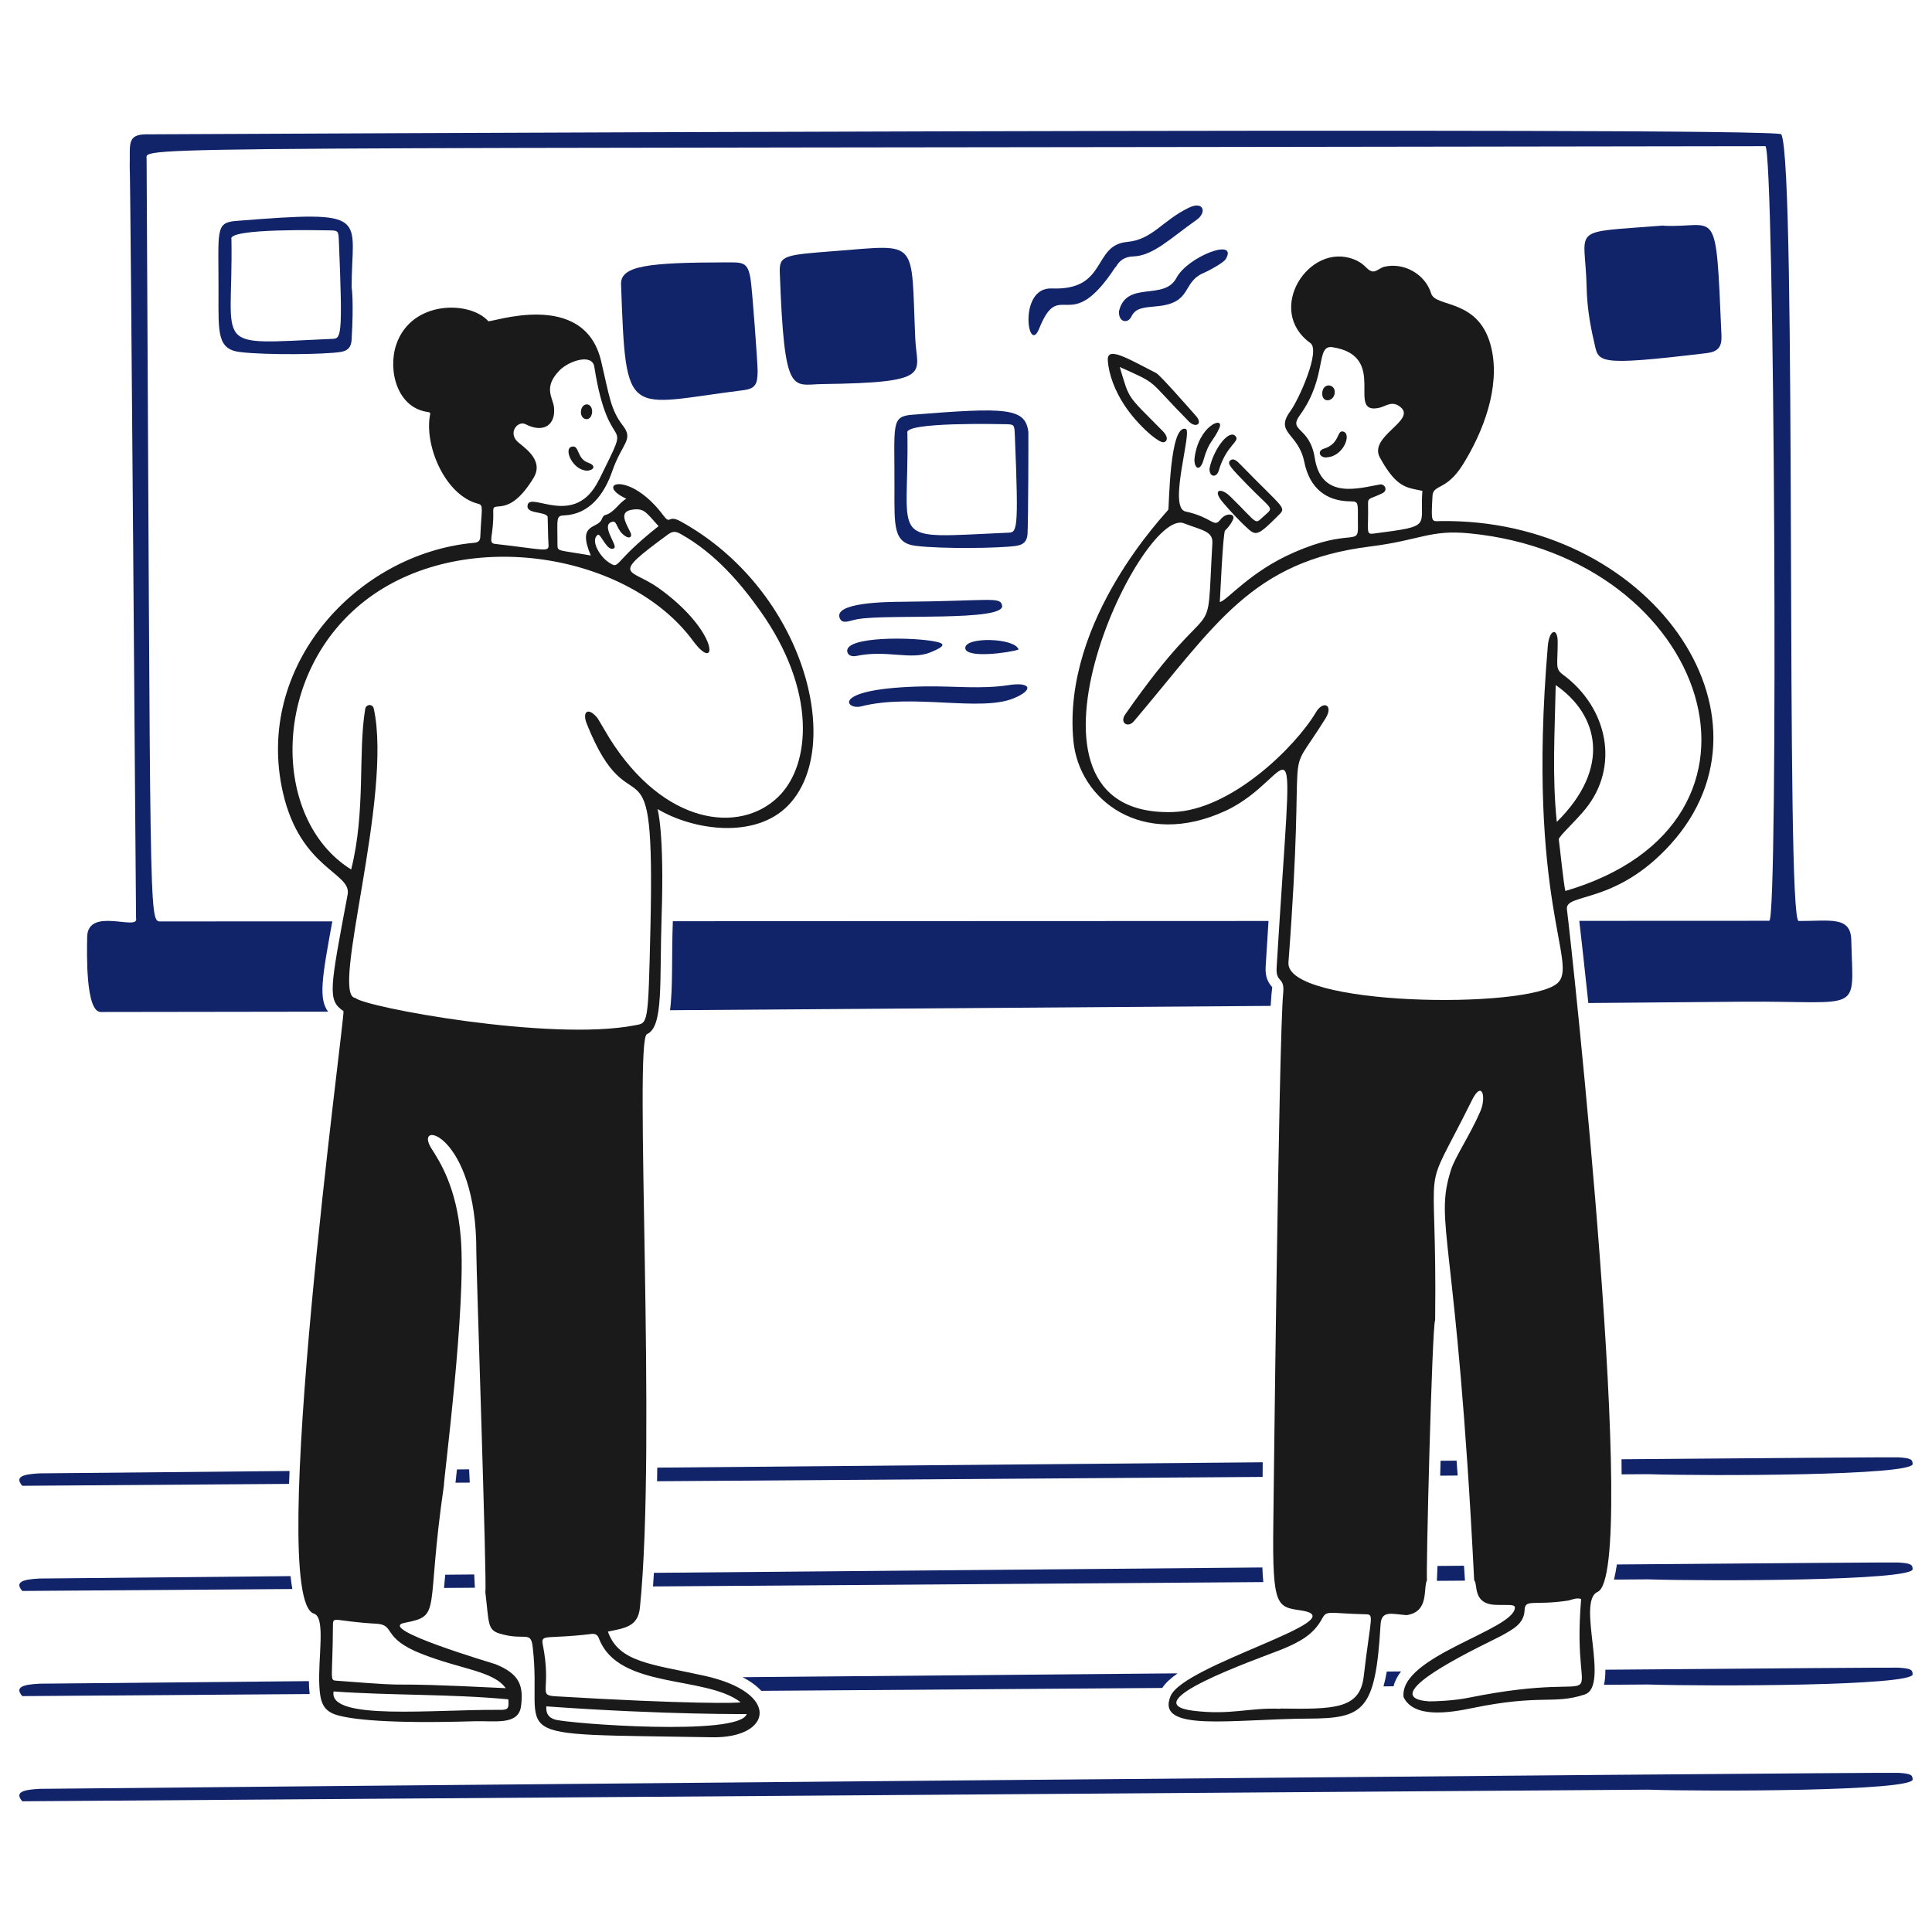
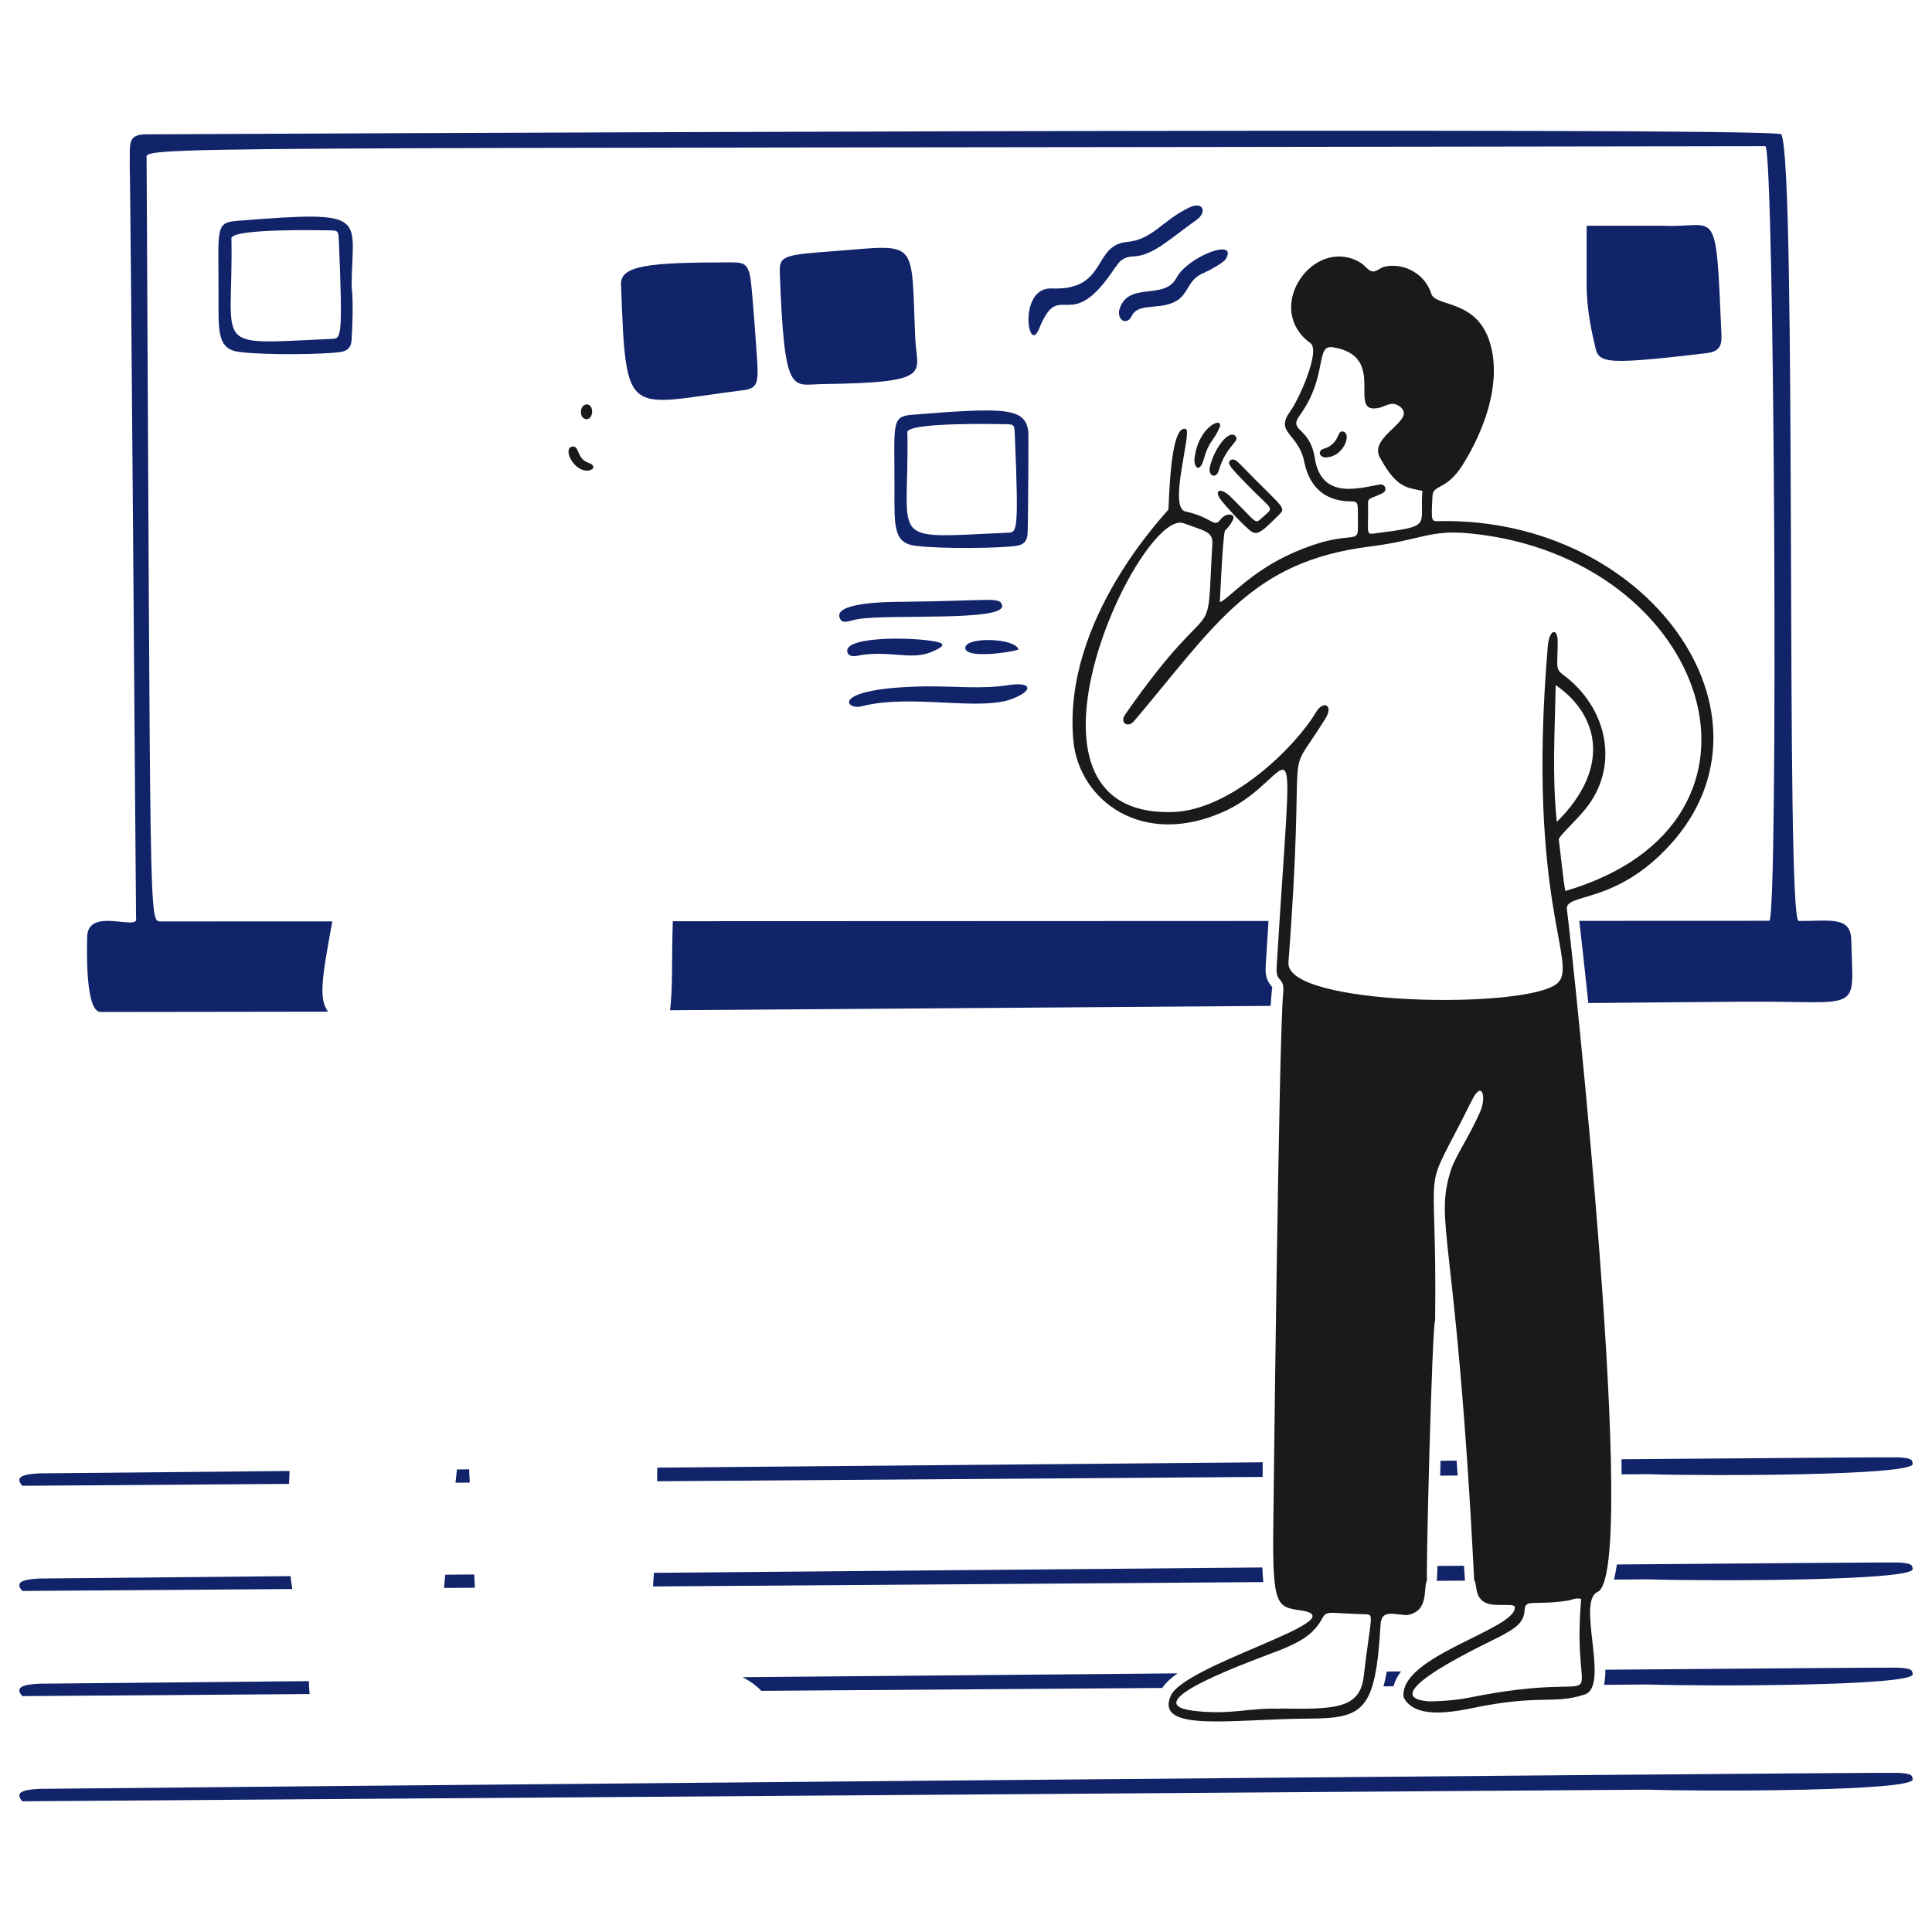
<svg xmlns="http://www.w3.org/2000/svg" width="400" height="400" viewBox="0 0 400 400" fill="none">
  <path d="M298.255 302.437L298.172 305.52L301.796 305.493L301.568 302.41L298.255 302.437Z" fill="#112369" />
  <path d="M94.604 304.234C94.467 305.413 94.363 306.368 94.307 306.977L97.257 306.956L97.125 304.211L94.604 304.234Z" fill="#112369" />
  <path d="M136.08 303.858C136.07 304.805 136.057 305.746 136.041 306.676L261.411 305.779L261.43 302.75L136.08 303.858Z" fill="#112369" />
  <path d="M59.949 304.551C28.802 304.837 8.492 305.029 8.187 305.044C4.429 305.226 3.102 305.864 4.614 307.617L59.846 307.223C59.877 306.357 59.908 305.466 59.949 304.551Z" fill="#112369" />
  <path d="M393.055 301.726C392.27 301.681 369.644 301.846 335.717 302.124C335.729 303.185 335.735 304.229 335.737 305.25L341.163 305.211C353.918 305.619 396.225 305.528 395.999 303.077C395.925 302.285 395.894 301.89 393.055 301.726Z" fill="#112369" />
  <path d="M297.623 324.214C297.578 325.403 297.534 326.441 297.491 327.296L303.306 327.255L303.103 324.168L297.623 324.214Z" fill="#112369" />
  <path d="M135.388 325.638C135.33 326.601 135.268 327.542 135.199 328.457L261.556 327.554C261.459 326.638 261.399 325.632 261.364 324.527L135.388 325.638Z" fill="#112369" />
  <path d="M92.182 326.03C92.093 327.033 92.012 327.943 91.929 328.769L98.318 328.724L98.181 325.977L92.182 326.03Z" fill="#112369" />
  <path d="M60.154 326.32C28.891 326.608 8.492 326.801 8.185 326.818C4.428 327 3.1 327.636 4.612 329.39L60.521 328.991C60.382 328.181 60.26 327.294 60.154 326.32Z" fill="#112369" />
  <path d="M393.055 323.5C392.264 323.454 369.219 323.624 334.76 323.906C334.586 325.066 334.385 326.112 334.157 327.036L341.161 326.986C353.916 327.394 396.223 327.303 395.997 324.852C395.922 324.061 395.894 323.663 393.055 323.5Z" fill="#112369" />
  <path d="M8.187 370.363C4.429 370.546 3.102 371.182 4.614 372.936L341.161 370.531C353.916 370.939 396.223 370.848 395.997 368.397C395.924 367.606 395.895 367.21 393.055 367.047C389.796 366.858 9.515 370.299 8.187 370.363Z" fill="#112369" />
  <path d="M243.811 346.449L153.734 347.245C155.493 348.15 156.736 349.12 157.612 350.068L240.631 349.474C241.292 348.444 242.396 347.439 243.811 346.449Z" fill="#112369" />
  <path d="M290.072 346.049L287.122 346.074C286.926 347.197 286.7 348.218 286.437 349.144L288.519 349.13C288.79 348.042 289.331 347.019 290.072 346.049Z" fill="#112369" />
  <path d="M63.952 348.059C30.553 348.365 8.504 348.574 8.187 348.589C4.429 348.771 3.102 349.407 4.614 351.162L64.113 350.735C64.012 349.919 63.962 349.028 63.952 348.059Z" fill="#112369" />
  <path d="M393.055 345.273C392.245 345.227 368.152 345.403 332.379 345.698C332.379 346.82 332.298 347.875 332.093 348.822L341.161 348.757C353.916 349.165 396.223 349.074 395.997 346.624C395.922 345.832 395.893 345.436 393.055 345.273Z" fill="#112369" />
  <path d="M263.077 208.258C263.301 204.533 263.437 204.493 263.402 204.392C262.632 203.485 261.9 202.44 262.041 200.124C262.246 196.758 262.443 193.611 262.632 190.68L139.303 190.729C139.026 198.15 139.334 204.562 138.721 209.157L263.077 208.258Z" fill="#112369" />
  <path d="M383.285 194.587C383.167 189.625 378.858 190.703 372.391 190.684C369.621 190.676 372.09 34.497 368.805 27.812C367.98 26.136 30.669 27.808 30.215 27.812C26.173 27.858 26.991 29.992 26.855 34.439C27.037 35.121 28.127 189.412 28.17 190.094C28.852 192.909 18.16 187.597 18.048 193.996C17.992 197.22 17.686 209.521 20.864 209.521L67.927 209.455C65.948 206.793 66.634 202.561 68.801 190.759C46.889 190.767 33.159 190.773 33.211 190.773C30.76 190.773 31.213 190.645 30.352 32.896C30.337 30.172 21.634 30.831 365.492 30.263C367.398 30.261 368.216 190.638 366.308 190.638L326.976 190.655C327.353 193.93 328.031 199.928 328.849 207.665L360.953 207.39C385.875 207.207 383.654 210.17 383.285 194.587Z" fill="#112369" />
  <path d="M161.447 56.41C161.317 52.824 162.446 52.786 173.067 51.962C190.408 50.613 188.581 49.374 189.499 70.165C189.814 77.291 193.499 79.22 170.297 79.516C163.962 79.597 162.394 82.396 161.447 56.41Z" fill="#112369" />
-   <path d="M344.428 46.739C355.639 47.284 355.217 41.558 356.412 69.481C356.514 71.841 355.685 72.831 353.325 73.113C329.711 75.928 331.043 75.019 329.993 70.571C329.135 66.937 328.573 63.217 328.495 59.494C328.225 46.648 324.455 48.282 344.428 46.693V46.739Z" fill="#112369" />
+   <path d="M344.428 46.739C355.639 47.284 355.217 41.558 356.412 69.481C356.514 71.841 355.685 72.831 353.325 73.113C329.711 75.928 331.043 75.019 329.993 70.571C329.135 66.937 328.573 63.217 328.495 59.494V46.739Z" fill="#112369" />
  <path d="M156.862 76.784C156.846 79.459 156.456 80.468 153.912 80.785C129.591 83.818 129.608 87.368 128.582 58.861C128.443 55.003 134.211 54.344 150.417 54.322C153.798 54.318 154.828 54.195 155.402 57.802C155.75 59.994 156.87 75.378 156.862 76.784Z" fill="#112369" />
  <path d="M212.742 110.52C212.649 112.063 211.924 112.788 210.383 113.016C207.023 113.513 195.082 113.677 189.637 113.016C184.96 112.448 185.167 109.113 185.19 100.986C185.227 87.732 184.417 86.226 188.867 85.869C208.338 84.309 212.322 84.4 212.91 89.464C212.943 89.741 212.892 108.058 212.742 110.52ZM187.866 89.64C188.274 112.881 183.238 111.406 208.611 110.294C210.563 110.209 210.952 110.474 210.109 90.048C210.02 87.914 210.018 87.846 208.021 87.823C207.114 87.812 187.05 87.326 187.866 89.64Z" fill="#112369" />
  <path d="M72.794 70.39C72.7 71.934 71.975 72.659 70.434 72.887C67.074 73.384 55.133 73.547 49.689 72.887C45.011 72.319 45.218 68.984 45.241 60.857C45.278 47.602 44.468 46.096 48.918 45.74C77.239 43.471 72.796 44.696 72.796 59.63C72.796 59.177 73.283 62.379 72.794 70.39ZM47.917 49.51C48.326 72.752 43.289 71.277 68.663 70.165C70.614 70.08 71.004 70.345 70.161 49.919C70.071 47.785 70.069 47.716 68.072 47.694C67.165 47.683 47.101 47.196 47.917 49.51Z" fill="#112369" />
  <path d="M230.946 55.275C221.369 69.981 219.473 57.23 215.15 68.029C212.84 73.797 210.702 59.434 217.737 59.722C229.359 60.197 226.133 50.773 233.307 50.099C238.663 49.596 240.523 45.737 246.108 43.019C249.193 41.517 249.926 43.978 247.743 45.515C242.307 49.343 238.756 52.971 234.579 53.095C232.899 53.145 231.764 53.911 230.993 55.32L230.946 55.275Z" fill="#112369" />
  <path d="M209.902 144.564C203.016 147.433 188.84 143.534 178.335 146.24C174.977 147.106 171.617 142.426 191.589 142.109C197.355 142.018 203.163 142.731 208.883 141.838C213.287 141.15 214.218 142.766 209.902 144.564Z" fill="#112369" />
  <path d="M186.822 124.59C205.023 124.439 207.101 123.457 207.476 125.361C208.137 128.723 183.914 127.105 177.653 128.176C175.836 128.487 174.515 129.268 173.93 128.131C172.141 124.644 184.098 124.613 186.822 124.59Z" fill="#112369" />
  <path d="M231.671 64.445C233.214 57.955 240.999 62.39 243.564 57.545C245.948 53.039 256.443 49.14 253.777 53.642C253.321 54.412 250.141 56.126 249.329 56.457C244.579 58.386 247.013 62.707 239.57 63.403C236.709 63.67 235.103 63.735 234.213 65.583C233.508 67.045 231.58 66.763 231.671 64.493V64.445Z" fill="#112369" />
  <path d="M192.589 135.082C188.512 136.723 183.64 134.485 177.336 135.801C176.516 135.973 175.625 135.797 175.43 134.984C174.624 131.637 189.584 131.862 194.029 132.911C195.432 133.242 195.966 133.725 192.589 135.082Z" fill="#112369" />
  <path d="M210.882 134.487C208.839 135.169 200.02 136.35 199.851 134.216C199.656 131.765 210.2 132.036 210.882 134.487Z" fill="#112369" />
-   <path d="M136.136 167.503C136.136 167.503 137.569 172.258 136.981 189.684C136.521 203.301 137.432 212.6 133.94 214.106C131.213 215.281 135.974 298.77 132.487 332.856C132.083 336.807 129.355 337.078 125.86 337.803C128.085 344.159 134.801 344.526 145.742 346.927C161.9 350.474 159.769 359.895 147.467 359.682C102.076 358.901 112.571 360.589 110.29 340.979C109.884 337.484 108.655 339.796 103.435 338.209C100.893 337.437 101.255 336.076 100.485 329.631C100.847 328.133 98.604 262.669 98.618 259.22C98.734 234.601 85.352 231.518 89.331 237.795C90.995 240.418 94.539 245.736 95.399 256.185C96.576 270.484 91.859 306.163 91.904 307.57C88.045 334.035 91.591 334.468 83.779 335.987C77.61 337.186 102.165 344.381 102.617 344.565C107.626 346.614 108.386 349.015 107.883 353.189C107.39 357.275 102.482 356.239 98.214 356.367C79.957 356.912 72.719 355.947 69.76 355.083C66.781 354.211 66.282 352.205 66.116 349.038C65.808 343.202 67.492 334.855 64.987 334.081C54.99 330.986 71.573 209.652 71.115 209.339C67.786 207.071 68.256 205.018 71.977 185.191C72.829 180.65 62.224 179.968 58.586 164.129C52.56 137.889 73.866 114.588 98.169 112.379C99.032 112.3 99.403 111.971 99.441 111.107C99.685 105.253 100.172 104.598 98.987 104.298C92.113 102.56 87.684 92.042 89.091 85.595C89.091 85.549 88.909 85.367 88.774 85.324C82.192 84.596 80.233 76.606 82.055 71.297C85.221 62.078 97.353 62.258 101.075 66.484C101.479 66.942 120.895 59.679 124.454 74.746C126.169 82.011 126.411 84.82 128.947 88.091C131.267 91.083 128.771 91.725 126.768 97.534C125.092 102.392 122.001 106.463 116.872 106.703C115.055 106.788 115.419 107.157 115.419 112.831C115.419 114.237 115.602 113.829 122.32 115.01C119.37 108.11 123.818 109.607 124.59 107.476C124.727 107.159 124.953 106.748 125.226 106.659C127.178 106.16 127.996 104.209 129.674 103.256C122.819 100.078 130.26 97.267 137.3 106.659C138.932 108.839 138.162 106.434 140.886 107.931C166.529 122.029 175.031 154.696 163.123 166.813C156.291 173.766 143.535 171.918 136.136 167.503ZM131.398 212.289C134.17 211.755 134.199 212.652 134.667 191.998C135.636 149.147 130.909 173.538 121.458 149.783C120.501 147.377 121.75 146.271 123.683 148.647C123.867 148.873 125.552 151.821 126.179 152.824C137.472 170.861 153.183 172.736 161.155 164.953C167.914 158.351 169.114 142.903 157.32 126.375C153.376 120.846 148.207 114.656 141.012 110.6C139.974 110.015 139.347 109.887 138.3 110.654C126.034 119.644 130.447 117.509 136.395 121.774C149.056 130.856 148.692 139.752 143.475 132.669C130.211 114.654 96.675 108.884 76.429 123.726C55.868 138.799 56.003 169.664 72.706 180.014C75.748 167.938 74.099 155.854 75.611 146.785C75.785 145.739 77.162 145.693 77.382 146.694C81.374 164.868 68.258 206.205 73.568 206.613C75.466 208.511 113.913 215.666 131.398 212.289ZM123.998 99.396C131.398 84.325 126.219 96.16 123.045 75.929C122.604 73.113 117.75 74.719 115.827 76.702C112.407 80.225 114.47 82.33 114.692 84.282C115.111 87.957 112.56 89.769 108.79 87.822C107.292 87.049 105.225 89.392 107.019 91.317C107.982 92.351 112.834 95.042 110.468 98.943C105.26 107.529 102.041 103.436 102.115 105.752C102.285 110.925 100.889 112.427 102.478 112.607C113.008 113.798 113.729 114.469 113.555 112.607C113.462 111.609 113.418 106.978 113.373 106.933C112.645 105.798 108.79 106.479 109.242 104.528C109.882 101.76 119.092 109.429 123.994 99.353L123.998 99.396ZM153.322 352.419C146.013 346.79 128.033 349.844 123.998 339.21C123.687 338.39 123.18 338.203 122.363 338.303C113.182 339.426 111.927 338.212 112.376 340.482C114.255 349.966 111.241 350.971 114.964 351.195C142.379 352.839 153.322 352.64 153.322 352.419ZM104.705 349.514C102.117 345.928 95.531 345.663 87.228 342.388C78.925 339.113 81.962 336.393 77.877 336.169C69.479 335.709 68.946 334.534 68.934 336.351C68.865 347.882 68.161 347.855 69.661 347.971C90.069 349.556 74.382 348.017 104.659 349.514H104.705ZM113.103 353.283C113.012 354.872 113.644 355.607 114.874 356.007C117.456 356.844 153.187 359.547 154.594 354.872C155.766 354.872 138.023 355.087 113.103 353.283ZM69.07 350.196C67.89 356.324 89.905 353.873 103.524 354.01C105.25 354.026 105.384 353.693 105.25 351.83C93.219 350.695 81.146 351.06 69.07 350.196ZM136.388 108.976C133.846 106.206 133.484 105.251 131.213 105.481C128.081 105.796 129.343 107.846 130.532 110.247C130.938 111.066 130.43 111.625 129.488 111.018C127.559 109.779 127.853 107.793 126.809 108.023C124.174 108.605 127.938 112.918 127.172 113.469C125.8 114.455 124.447 110.564 123.814 110.699C122.133 111.743 124.135 115.234 126.084 116.464C128.448 117.956 126.583 116.647 136.297 108.975L136.388 108.976Z" fill="#1A1A1A" />
  <path d="M121.684 97.444C118.688 97.535 116.6 92.996 118.326 92.497C120.051 91.997 119.27 95.018 121.912 95.855C123.088 96.228 123.318 97.216 121.684 97.444Z" fill="#1A1A1A" />
  <path d="M122.591 85.416C122.32 87.504 120.172 87.005 120.275 85.233C120.395 83.189 122.726 83.191 122.591 85.416Z" fill="#1A1A1A" />
  <path d="M258.544 109.613C260.088 110.974 260.724 110.657 264.49 106.889C266.487 104.937 266.131 105.747 256.819 96.176C256.125 95.463 255.366 94.724 254.685 95.358C254.003 95.994 254.821 96.856 258.271 100.396C263.719 105.979 263.854 104.844 261.449 107.069C259.723 108.612 260.541 108.521 254.776 102.847C252.733 100.804 250.871 101.349 253.233 104.073C254.478 105.525 256.363 107.661 258.544 109.613Z" fill="#1A1A1A" />
  <path d="M298.127 107.888C296.358 107.931 296.267 108.296 296.584 102.667C296.72 100.216 299.442 101.669 302.848 96.22C307.161 89.32 310.611 80.107 308.796 72.162C306.436 61.676 297.22 63.764 296.312 60.768C295.04 56.683 290.592 54.278 286.598 55.231C285.691 55.457 284.873 56.366 284.102 56.184C282.876 55.912 282.741 54.64 280.288 53.688C270.982 50.056 261.859 64.218 271.299 71.027C273.479 72.616 268.849 82.829 267.168 85.1C263.808 89.684 268.803 89.593 270.027 95.586C271.163 101.26 274.749 103.802 279.696 103.802C281.51 103.802 281.057 104.347 281.148 109.023C281.239 113.108 279.604 109.251 267.894 114.38C258.77 118.329 253.958 124.457 252.551 124.639C252.597 124.185 253.187 110.295 253.641 109.839C254.681 108.826 255.097 108.014 255.312 107.494C255.781 106.361 253.866 106.038 252.688 107.569C251.281 109.383 251.144 107.16 245.425 105.889C241.793 105.116 246.877 89.274 245.516 88.82C242.112 87.685 242.066 105.07 241.884 105.524C241.702 105.978 219.869 128.13 222.229 153.323C223.364 165.67 236.527 175.792 253.686 167.895C268.938 160.859 267.848 142.111 264.308 200.351C264.125 203.62 266.033 202.076 265.669 205.662C264.761 214.603 263.626 315.152 263.626 315.604C263.4 332.9 264.399 332.672 269.482 333.443C281.013 335.257 244.971 344.656 242.338 351.192C239.251 358.727 255.138 355.914 270.754 355.822C282.331 355.777 284.781 354.325 285.826 336.395C286.008 333.308 288.096 334.17 291.228 334.398C295.995 333.67 294.587 328.906 295.45 327.134C295.173 327.412 296.494 274.113 297.13 273.342C297.578 236.358 293.772 249.912 304.754 227.781C306.861 223.532 307.762 227.143 306.482 230.108C304.389 234.951 301.243 239.567 300.418 242.183C296.814 253.592 301.601 255.077 305.212 327.18C306.028 327.951 304.804 332.082 309.614 332.264C312.123 332.367 313.641 332.071 313.637 332.829C313.617 337.449 289.617 342.904 290.594 351.373C292.728 355.775 299.991 354.642 304.804 353.643C319.057 350.693 321.599 352.962 328.091 350.83C333.357 349.104 326.322 331.539 330.77 329.585C339.439 325.728 325.504 196.719 324.414 188.275C323.96 184.78 334.401 187.457 345.841 174.839C370.218 147.965 341.298 107.163 298.127 107.888ZM272.207 94.814C271.163 88.186 266.624 89.413 269.12 85.964C274.976 77.884 272.252 71.301 275.929 71.891C287.686 73.751 278.426 86.053 285.598 84.42C286.87 84.149 288.231 82.831 289.956 84.283C293.315 87.053 283.284 90.322 285.689 94.724C289.138 101.031 291.226 100.944 294.491 101.623C293.872 109.158 296.876 108.845 284.371 110.475C282.691 110.703 283.373 109.93 283.236 104.213C283.19 102.941 284.007 103.26 286.277 102.079C287.412 101.488 286.685 100.127 285.687 100.308C281.419 101.035 273.57 103.575 272.207 94.814ZM282.329 347.202C281.51 353.921 276.018 353.875 265.033 353.738L265.078 353.784C258.588 353.511 254.865 355.145 247.057 354.192C234.302 352.603 260.086 343.571 265.169 341.574C268.983 340.03 271.979 338.441 273.748 335.083C274.701 333.314 275.109 334.039 282.691 334.219C284.597 334.265 283.826 334.402 282.329 347.202ZM324.499 331.406C325.406 331.269 326.224 330.725 327.358 331.044V331.089C325.087 357.689 336.346 344.98 304.207 351.47C300.984 352.152 296.445 352.288 295.809 352.243C283.416 351.335 309.2 339.624 310.925 338.624C313.331 337.263 315.51 336.173 315.647 333.403C315.738 330.95 317.461 332.45 324.499 331.406ZM324.091 184.468C323.728 183.061 322.91 174.98 322.73 173.801C322.638 173.256 326.044 170.169 328.178 167.582C335.441 158.73 332.854 146.519 323.639 139.71C321.913 138.44 322.504 137.895 322.504 132.855C322.504 129.905 320.778 130.222 320.461 133.719C315.945 187.012 326.989 199.634 322.409 203.597C316.119 209.039 266.07 208.32 266.76 199.267C270.62 148.2 265.263 163.496 274.432 148.744C276.157 145.975 273.978 144.93 272.48 147.427C268.213 154.644 254.822 167.808 242.748 168.127C205.616 169.171 236.166 104.849 245.108 108.343C248.876 109.796 251.144 109.978 251.01 112.429C249.649 136.215 252.416 120.009 232.989 147.88C231.717 149.65 233.533 150.785 234.76 149.333C251.691 129.36 259.046 116.24 283.603 113.154C294.178 111.838 295.995 109.613 304.302 110.432C353.827 115.288 372.389 170.306 324.091 184.468ZM322.319 170.169C321.321 160.59 321.911 151.421 322.094 141.844C330.991 147.972 333.668 158.958 322.319 170.169Z" fill="#1A1A1A" />
-   <path d="M231.831 75.983C233.931 83.024 233.274 81.659 240.751 89.274C242.303 90.855 241.339 91.823 240.48 91.499C239.065 90.969 235.508 87.921 232.877 84.008C230.855 81.004 229.494 77.4 229.359 74.522C229.218 71.527 233.935 74.495 239.392 77.246C240.208 77.659 246.663 85.046 247.562 86.053C249.168 87.853 247.507 88.651 246.156 87.279C237.182 78.179 240.169 79.743 231.831 75.983Z" fill="#1A1A1A" />
  <path d="M247.287 95.177C247.969 88.096 253.593 86.006 252.462 88.596C251.234 91.409 250.297 91.233 249.193 95.177C248.52 97.584 247.333 97.22 247.287 95.177Z" fill="#1A1A1A" />
  <path d="M250.419 96.991C251.236 92.997 254.405 88.829 255.777 90.273C256.86 91.414 253.916 92.044 252.327 97.445C251.874 98.988 250.328 98.806 250.419 96.991Z" fill="#1A1A1A" />
  <path d="M274.66 94.721C273.025 94.721 272.791 93.289 274.069 92.906C277.545 91.86 276.702 88.9 278.154 89.366C279.917 89.931 278.063 94.586 274.66 94.677V94.721Z" fill="#1A1A1A" />
-   <path d="M276.34 81.058C276.441 83.1 273.752 83.645 273.752 81.511C273.752 79.241 276.257 79.378 276.34 81.058Z" fill="#1A1A1A" />
</svg>